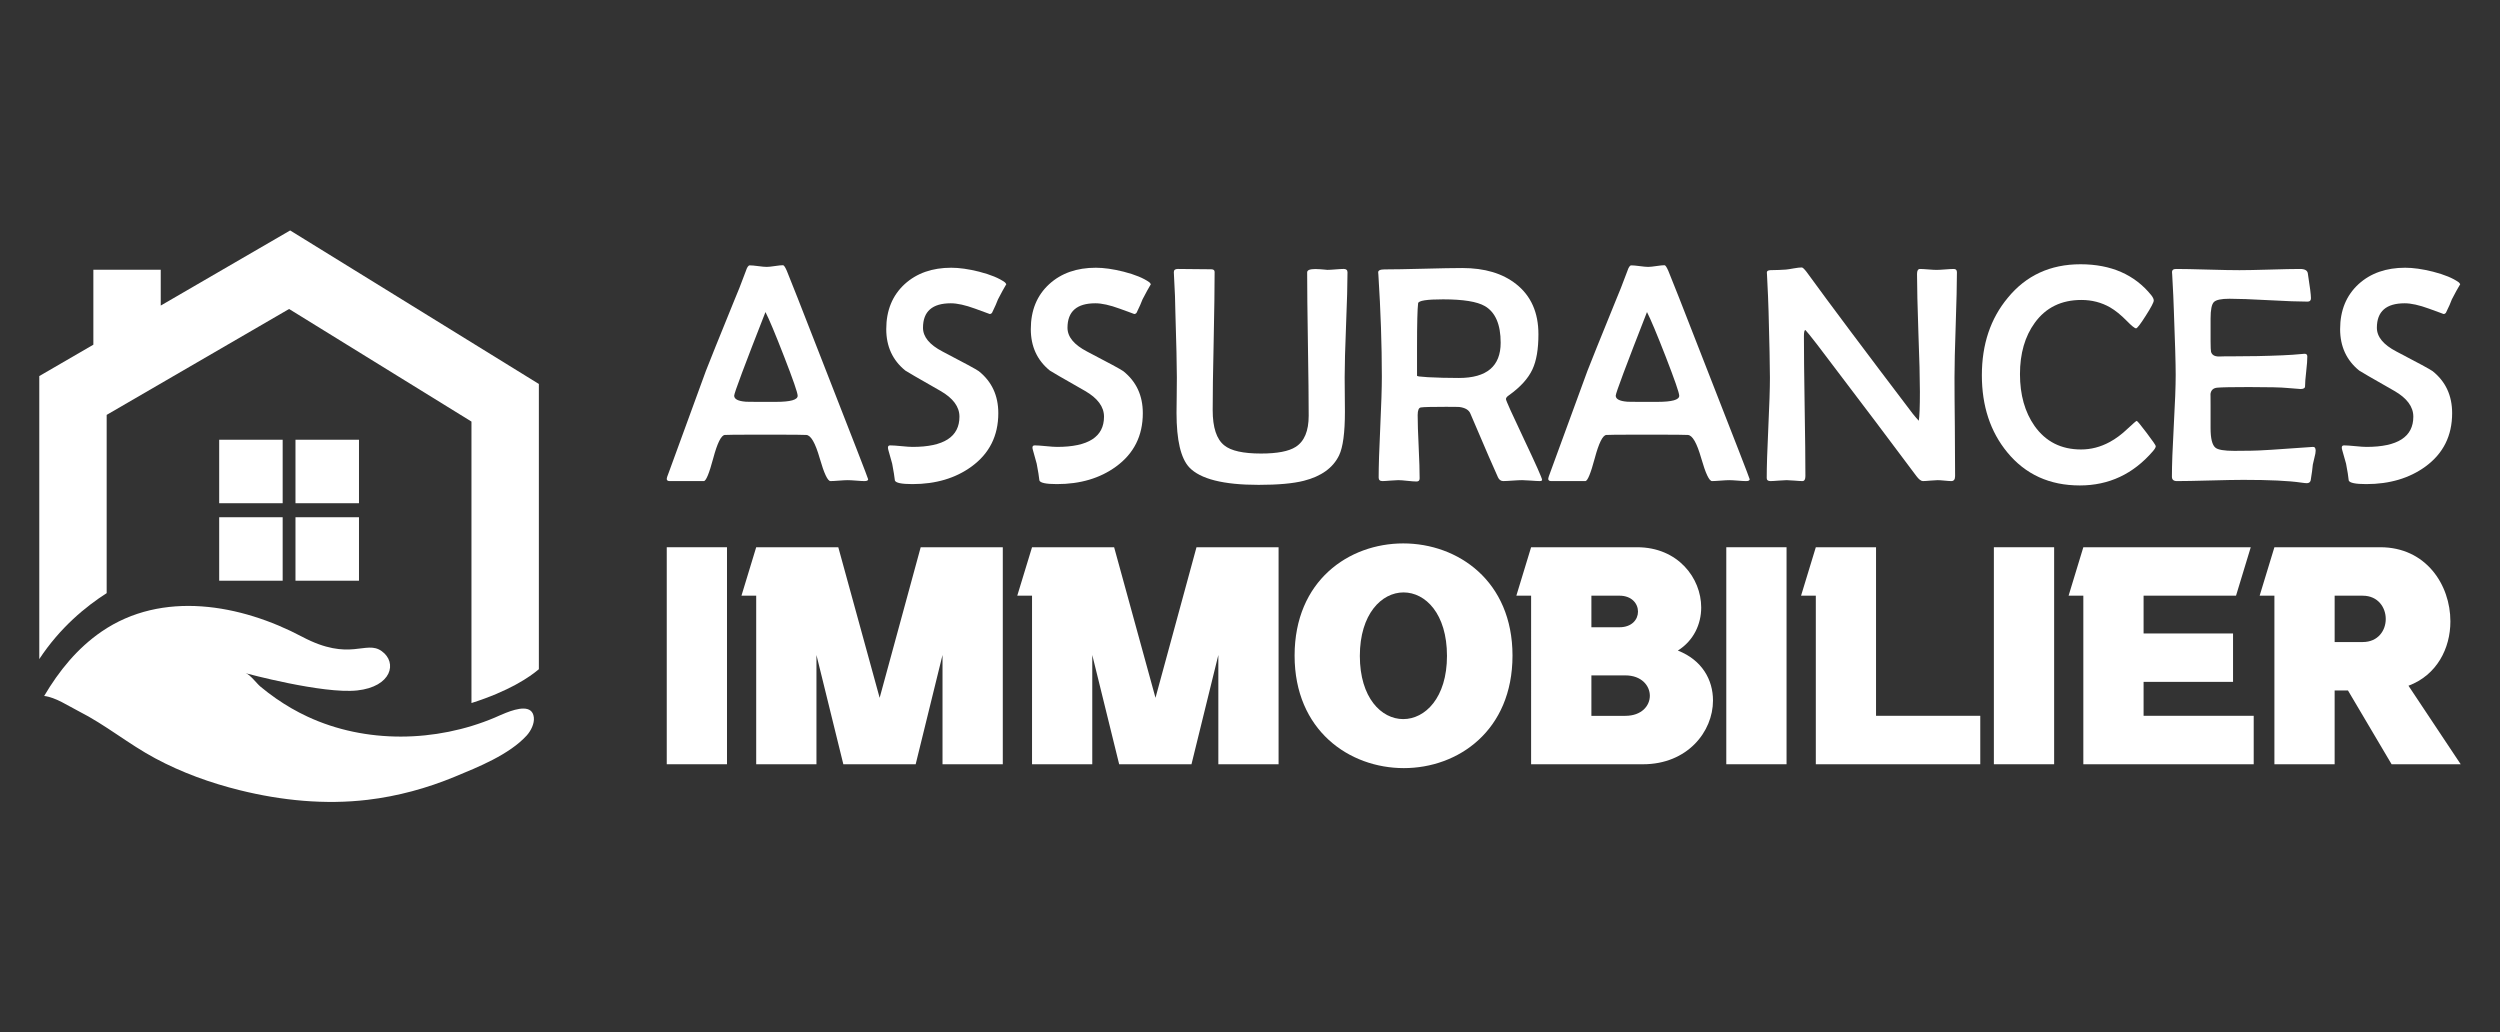
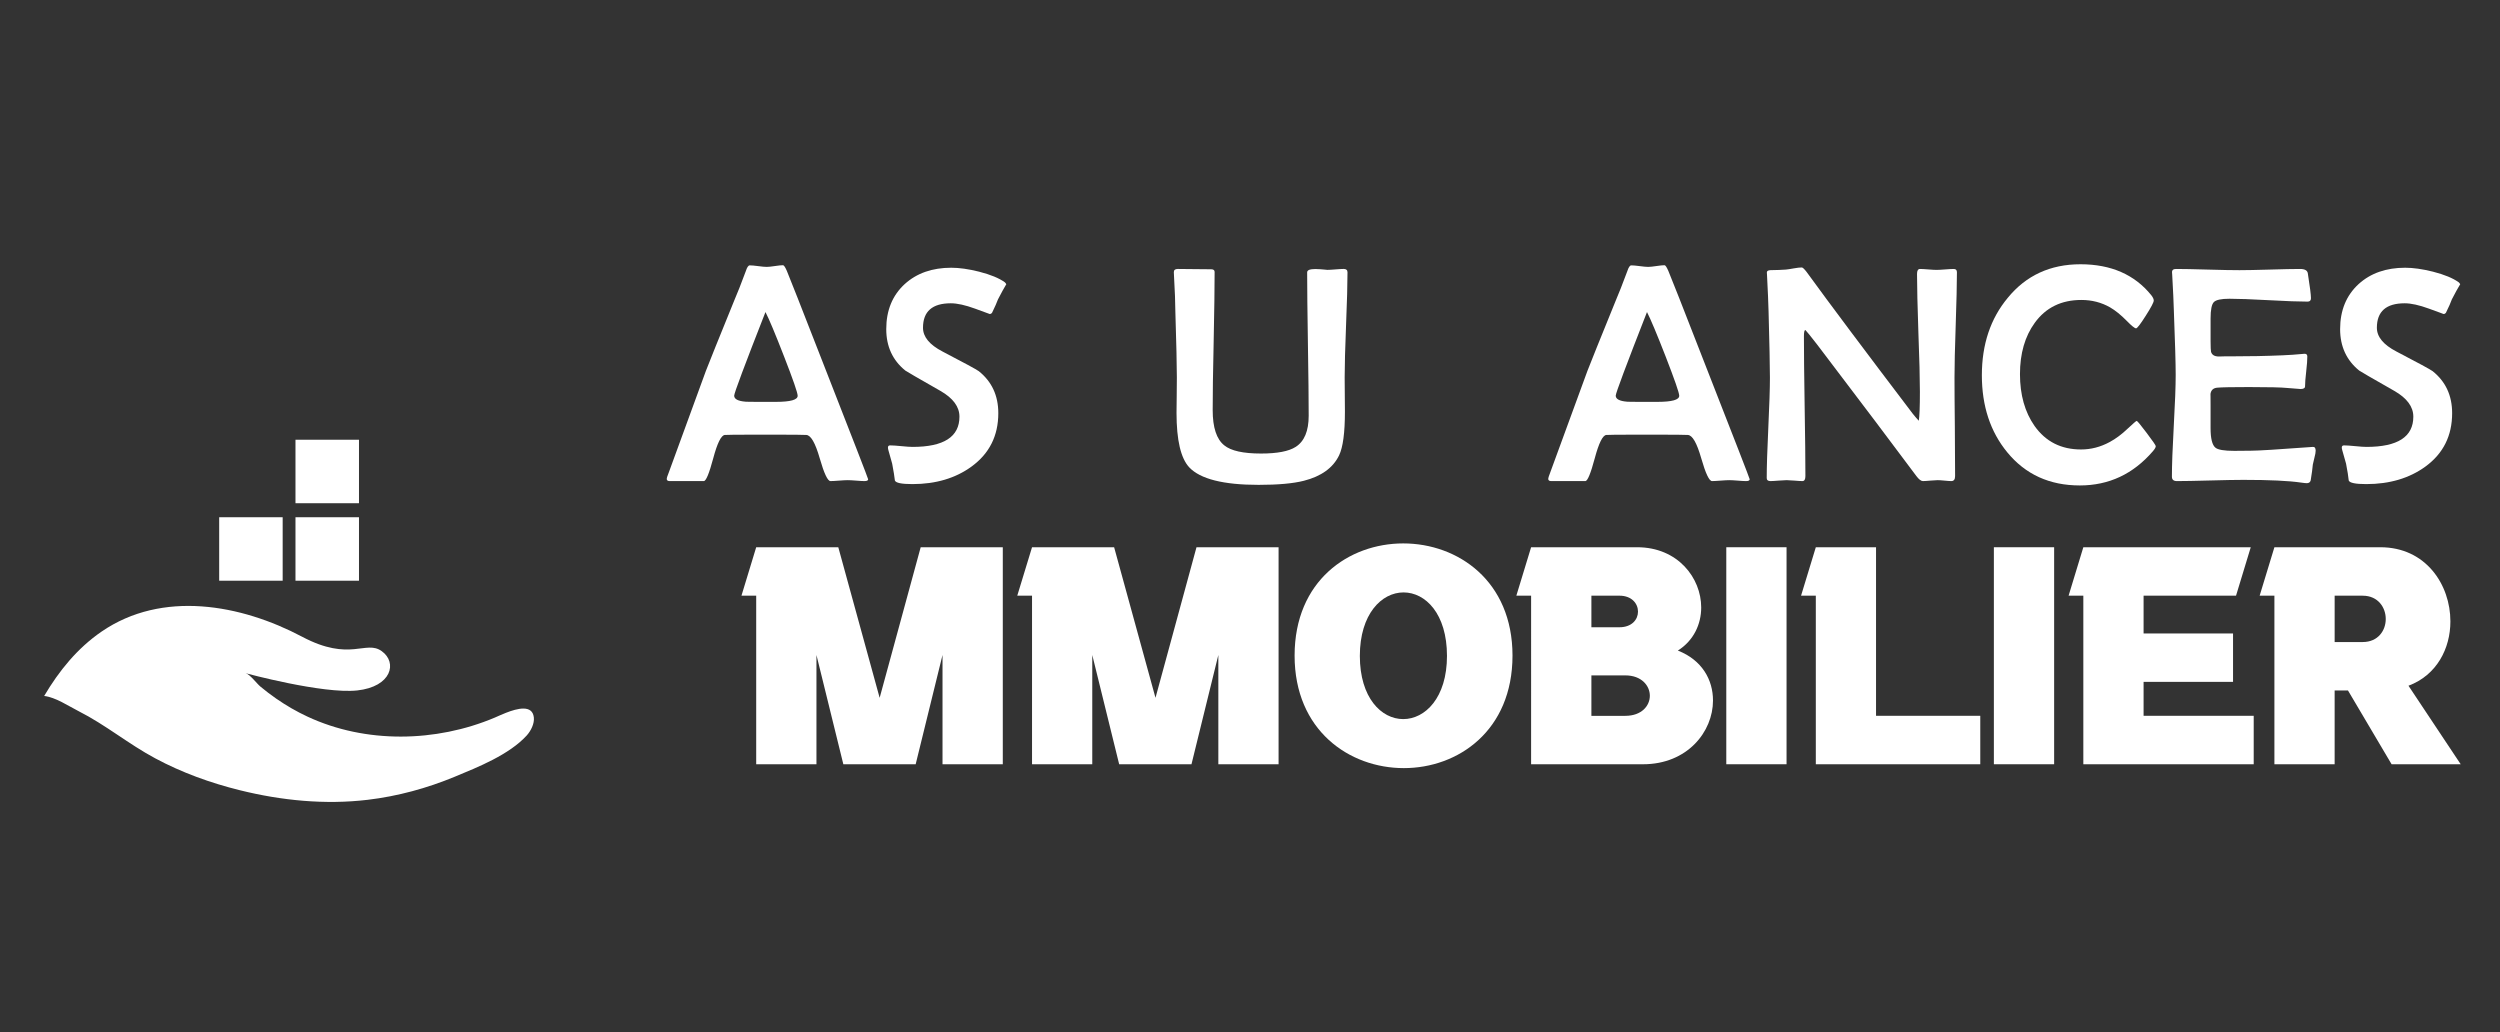
<svg xmlns="http://www.w3.org/2000/svg" version="1.1" id="Calque_1" x="0px" y="0px" width="214.92px" height="88.75px" viewBox="0 0 214.92 88.75" enable-background="new 0 0 214.92 88.75" xml:space="preserve">
  <rect x="0" y="0" width="214.92" height="88.75" fill="#333333" stroke="none" />
  <g>
    <g>
      <path fill="#FFFFFF" d="M43.487,61.282c-0.394,0.154-0.742,0.321-0.962,0.413c-5.046,2.128-11.085,2.243-16.085-0.086    c-0.94-0.436-1.839-0.958-2.69-1.547c-0.47-0.327-0.927-0.675-1.367-1.041c-0.312-0.26-0.889-1.043-1.259-1.144    c0,0,6.62,1.796,9.58,1.48c2.957-0.319,3.485-2.396,2.111-3.38c-1.371-0.987-2.711,0.951-6.832-1.233    c-5.268-2.792-12.036-4.029-17.256-0.444c-2.085,1.434-3.653,3.372-4.93,5.531c0.982,0.11,2.087,0.865,2.967,1.31    c2.313,1.171,4.3,2.832,6.579,4.05c2.294,1.232,4.759,2.12,7.283,2.745c3.55,0.882,7.318,1.261,10.993,0.821    c2.566-0.305,5.081-0.992,7.467-1.979c2.017-0.833,4.698-1.906,6.196-3.551c0.354-0.392,0.673-1.019,0.611-1.553    C45.769,60.563,44.486,60.889,43.487,61.282z" />
-       <path fill="#FFFFFF" d="M8.026,29.632v-6.446h5.792v3.083l11.126-6.458l21.381,13.198v24.522    c-0.808,0.686-2.566,1.886-5.794,2.907V36.242l-15.679-9.679L9.17,35.667v15.325c-1.766,1.125-4,2.941-5.793,5.668v-24.33    L8.026,29.632z" />
      <g>
        <rect x="25.402" y="37.803" fill="#FFFFFF" width="5.459" height="5.458" />
-         <rect x="18.843" y="37.803" fill="#FFFFFF" width="5.457" height="5.458" />
        <rect x="25.402" y="44.466" fill="#FFFFFF" width="5.459" height="5.457" />
        <rect x="18.843" y="44.466" fill="#FFFFFF" width="5.457" height="5.457" />
      </g>
    </g>
    <g>
      <g>
        <path fill="#FFFFFF" d="M74.633,41.2c0,0.104-0.104,0.158-0.314,0.158c-0.163,0-0.404-0.015-0.719-0.041     c-0.317-0.025-0.558-0.039-0.724-0.039c-0.165,0-0.41,0.014-0.739,0.039c-0.33,0.025-0.575,0.041-0.742,0.041     c-0.241,0-0.551-0.657-0.928-1.971c-0.377-1.313-0.762-1.978-1.151-1.995c-0.32-0.017-1.155-0.025-2.508-0.025h-2.053     c-1.431,0-2.246,0.008-2.443,0.025c-0.313,0.026-0.645,0.694-0.995,2.002c-0.35,1.309-0.622,1.964-0.813,1.964h-2.925     c-0.172,0-0.26-0.063-0.26-0.183c0-0.086,0.061-0.282,0.185-0.584l3.181-8.709c0.27-0.702,1.084-2.723,2.444-6.067     c0.244-0.556,0.572-1.392,0.988-2.51c0.105-0.329,0.216-0.493,0.337-0.493c0.165,0,0.408,0.022,0.729,0.065     c0.321,0.042,0.563,0.066,0.728,0.066c0.157,0,0.393-0.026,0.708-0.073c0.317-0.048,0.55-0.071,0.695-0.071     c0.078,0,0.188,0.162,0.326,0.48c0.207,0.485,1.233,3.097,3.08,7.836C73.327,37.778,74.633,41.139,74.633,41.2z M68.574,34.025     c0-0.252-0.39-1.377-1.169-3.379c-0.754-1.94-1.286-3.213-1.599-3.82c-1.793,4.575-2.69,6.97-2.69,7.188     c0,0.293,0.328,0.467,0.986,0.519c0.036,0.009,0.46,0.014,1.275,0.014h1.339C67.955,34.546,68.574,34.372,68.574,34.025z" />
        <path fill="#FFFFFF" d="M86.509,24.435c-0.174,0.285-0.413,0.717-0.713,1.299c-0.098,0.27-0.266,0.65-0.507,1.145     c-0.051,0.076-0.121,0.115-0.207,0.115c0.008,0-0.41-0.153-1.257-0.46c-0.845-0.309-1.538-0.461-2.086-0.461     c-1.594,0-2.391,0.702-2.391,2.104c0,0.783,0.561,1.46,1.677,2.042c1.879,0.979,2.92,1.542,3.119,1.69     c1.12,0.892,1.678,2.096,1.678,3.612c0,1.941-0.767,3.47-2.301,4.588c-1.378,1.004-3.073,1.508-5.082,1.508     c-0.938,0-1.438-0.104-1.508-0.312c-0.035-0.329-0.113-0.811-0.233-1.444c-0.071-0.258-0.178-0.647-0.327-1.167     c-0.023-0.081-0.036-0.153-0.036-0.222c0-0.122,0.063-0.183,0.193-0.183c0.208,0,0.527,0.023,0.958,0.064     c0.428,0.043,0.75,0.066,0.967,0.066c2.685,0,4.028-0.867,4.028-2.6c0-0.849-0.542-1.586-1.626-2.21     c-1.975-1.125-2.984-1.71-3.027-1.753c-1.092-0.884-1.639-2.072-1.639-3.562c0-1.612,0.53-2.902,1.587-3.873     c1.032-0.937,2.366-1.405,4.004-1.405c0.692,0,1.488,0.114,2.39,0.339c0.979,0.25,1.718,0.555,2.209,0.909     C86.423,24.299,86.467,24.356,86.509,24.435z" />
-         <path fill="#FFFFFF" d="M98.936,24.435c-0.173,0.285-0.413,0.717-0.714,1.299c-0.099,0.27-0.266,0.65-0.508,1.145     c-0.051,0.076-0.122,0.115-0.209,0.115c0.012,0-0.41-0.153-1.254-0.46c-0.843-0.309-1.539-0.461-2.085-0.461     c-1.594,0-2.396,0.702-2.396,2.104c0,0.783,0.563,1.46,1.678,2.042c1.882,0.979,2.92,1.542,3.12,1.69     c1.119,0.892,1.677,2.096,1.677,3.612c0,1.941-0.765,3.47-2.3,4.588c-1.377,1.004-3.069,1.508-5.081,1.508     c-0.934,0-1.438-0.104-1.509-0.312c-0.034-0.329-0.111-0.811-0.233-1.444c-0.066-0.258-0.179-0.647-0.324-1.167     c-0.024-0.081-0.041-0.153-0.041-0.222c0-0.122,0.067-0.183,0.199-0.183c0.205,0,0.526,0.023,0.952,0.064     c0.432,0.043,0.75,0.066,0.97,0.066c2.684,0,4.031-0.867,4.031-2.6c0-0.849-0.545-1.586-1.627-2.21     c-1.975-1.125-2.986-1.71-3.03-1.753c-1.091-0.884-1.636-2.072-1.636-3.562c0-1.612,0.526-2.902,1.588-3.873     c1.027-0.937,2.362-1.405,4.003-1.405c0.689,0,1.485,0.114,2.386,0.339c0.983,0.25,1.719,0.555,2.21,0.909     C98.85,24.299,98.894,24.356,98.936,24.435z" />
        <path fill="#FFFFFF" d="M115.842,23.408c0,1.006-0.041,2.511-0.123,4.517c-0.08,2.006-0.121,3.51-0.121,4.516     c0,0.33,0.001,0.821,0.011,1.475s0.011,1.141,0.011,1.461c0,1.812-0.165,3.068-0.502,3.77c-0.521,1.074-1.53,1.803-3.029,2.184     c-0.921,0.234-2.216,0.351-3.889,0.351c-3.031,0-5.018-0.502-5.966-1.508c-0.724-0.78-1.091-2.339-1.091-4.679     c0-0.286,0.006-0.769,0.016-1.45c0.007-0.68,0.013-1.216,0.013-1.604c0-1.023-0.044-2.908-0.129-5.654     c0-0.711-0.044-1.772-0.122-3.184c-0.005-0.105-0.009-0.175-0.009-0.209c0-0.182,0.11-0.273,0.335-0.273     c0.355,0,0.837,0.006,1.443,0.014c0.705,0.009,1.18,0.013,1.43,0.013c0.201,0,0.298,0.077,0.298,0.232     c0,1.317-0.026,3.296-0.081,5.94c-0.062,2.643-0.085,4.623-0.085,5.939c0,1.49,0.331,2.5,0.998,3.028     c0.574,0.469,1.626,0.702,3.158,0.702c1.397,0,2.387-0.191,2.979-0.571c0.746-0.476,1.118-1.37,1.118-2.678     c0-1.37-0.021-3.424-0.066-6.167c-0.044-2.741-0.065-4.797-0.065-6.166c0-0.139,0.128-0.226,0.378-0.26     c0.18-0.027,0.44-0.027,0.779,0c0.399,0.034,0.588,0.052,0.572,0.052c0.154,0,0.394-0.014,0.709-0.04     c0.315-0.025,0.551-0.04,0.707-0.04C115.734,23.121,115.842,23.218,115.842,23.408z" />
-         <path fill="#FFFFFF" d="M132.57,41.252c0,0.069-0.069,0.105-0.209,0.105c-0.167,0-0.414-0.015-0.75-0.041     c-0.339-0.025-0.592-0.039-0.756-0.039c-0.187,0-0.452,0.014-0.811,0.039c-0.36,0.025-0.634,0.041-0.814,0.041     c-0.199,0-0.354-0.109-0.453-0.325c-0.279-0.591-1.065-2.414-2.371-5.474c-0.124-0.311-0.44-0.502-0.945-0.57     c-0.111-0.01-0.504-0.014-1.184-0.014c-1.192,0-1.903,0.017-2.131,0.054c-0.18,0.026-0.272,0.245-0.272,0.661     c0,0.608,0.026,1.514,0.086,2.724c0.058,1.208,0.083,2.111,0.083,2.71c0,0.182-0.083,0.271-0.264,0.271     c-0.166,0-0.43-0.02-0.784-0.057c-0.348-0.04-0.614-0.059-0.797-0.059c-0.149,0-0.373,0.014-0.677,0.039     c-0.303,0.025-0.529,0.041-0.677,0.041c-0.216,0-0.324-0.101-0.324-0.3c0-0.962,0.046-2.408,0.138-4.335     c0.089-1.928,0.136-3.373,0.136-4.334c0-2.738-0.1-5.658-0.297-8.761l-0.017-0.207c-0.008-0.175,0.175-0.261,0.548-0.261     c0.748,0,1.862-0.02,3.347-0.058c1.484-0.039,2.596-0.06,3.334-0.06c1.923,0,3.465,0.46,4.626,1.378     c1.286,1.013,1.92,2.452,1.92,4.315c0,1.282-0.169,2.29-0.519,3.028c-0.363,0.779-1.035,1.521-2.023,2.223     c-0.167,0.112-0.25,0.221-0.25,0.325c0,0.121,0.521,1.273,1.556,3.456C132.055,39.952,132.57,41.112,132.57,41.252z      M129.009,29.464c0-1.568-0.451-2.616-1.351-3.146c-0.669-0.39-1.868-0.584-3.6-0.584c-1.406,0-2.117,0.112-2.146,0.338     c-0.059,0.468-0.093,1.721-0.093,3.755v2.484c0.026,0.017,0.082,0.034,0.172,0.052c0.155,0.016,0.411,0.038,0.767,0.064     c0.819,0.043,1.713,0.066,2.663,0.066C127.812,32.493,129.009,31.483,129.009,29.464z" />
        <path fill="#FFFFFF" d="M150.417,41.2c0,0.104-0.104,0.158-0.313,0.158c-0.169,0-0.406-0.015-0.723-0.041     c-0.313-0.025-0.555-0.039-0.72-0.039c-0.166,0-0.413,0.014-0.739,0.039c-0.334,0.025-0.58,0.041-0.742,0.041     c-0.245,0-0.553-0.657-0.931-1.971c-0.376-1.313-0.756-1.978-1.152-1.995c-0.318-0.017-1.155-0.025-2.505-0.025h-2.053     c-1.431,0-2.246,0.008-2.446,0.025c-0.313,0.026-0.643,0.694-0.994,2.002c-0.35,1.309-0.62,1.964-0.811,1.964h-2.925     c-0.173,0-0.263-0.063-0.263-0.183c0-0.086,0.06-0.282,0.18-0.584l3.189-8.709c0.271-0.702,1.083-2.723,2.444-6.067     c0.239-0.556,0.572-1.392,0.986-2.51c0.106-0.329,0.217-0.493,0.341-0.493c0.16,0,0.405,0.022,0.727,0.065     c0.319,0.042,0.563,0.066,0.726,0.066c0.157,0,0.392-0.026,0.708-0.073c0.316-0.048,0.551-0.071,0.696-0.071     c0.079,0,0.183,0.162,0.324,0.48c0.209,0.485,1.238,3.097,3.081,7.836C149.11,37.778,150.417,41.139,150.417,41.2z      M144.36,34.025c0-0.252-0.393-1.377-1.169-3.379c-0.756-1.94-1.291-3.213-1.603-3.82c-1.789,4.575-2.688,6.97-2.688,7.188     c0,0.293,0.328,0.467,0.984,0.519c0.034,0.009,0.46,0.014,1.278,0.014h1.338C143.741,34.546,144.36,34.372,144.36,34.025z" />
        <path fill="#FFFFFF" d="M168.233,23.408c0,0.997-0.036,2.5-0.104,4.512c-0.07,2.009-0.104,3.516-0.104,4.521     c0,0.944,0.007,2.359,0.029,4.243c0.013,1.885,0.022,3.299,0.022,4.243c0,0.286-0.107,0.431-0.326,0.431     c-0.131,0-0.321-0.015-0.585-0.041c-0.26-0.025-0.452-0.039-0.581-0.039c-0.141,0-0.353,0.014-0.643,0.039     c-0.278,0.025-0.492,0.041-0.633,0.041c-0.156,0-0.346-0.146-0.56-0.431c-1.873-2.521-4.711-6.28-8.511-11.28     c-0.592-0.762-0.933-1.188-1.03-1.275c-0.085,0-0.127,0.18-0.127,0.534c0,1.334,0.019,3.338,0.062,6.011     c0.045,2.672,0.065,4.676,0.065,6.01c0,0.286-0.085,0.431-0.257,0.431c-0.151,0-0.375-0.015-0.676-0.041     c-0.303-0.025-0.532-0.039-0.679-0.039c-0.153,0-0.386,0.014-0.693,0.039s-0.543,0.041-0.699,0.041     c-0.214,0-0.321-0.088-0.321-0.262c0-0.953,0.045-2.389,0.136-4.308c0.09-1.919,0.139-3.358,0.139-4.321     c0-1.05-0.042-2.938-0.116-5.667c-0.017-0.71-0.062-1.775-0.136-3.197l-0.012-0.17c-0.008-0.13,0.097-0.199,0.311-0.208     c0.563-0.007,1.007-0.025,1.329-0.051c0.12-0.009,0.349-0.043,0.687-0.105c0.289-0.052,0.515-0.076,0.68-0.076     c0.075,0,0.209,0.126,0.404,0.376c1.986,2.738,5.041,6.811,9.147,12.217c0.18,0.226,0.352,0.42,0.504,0.585     c0.062-0.365,0.095-1.196,0.095-2.495c0-1.126-0.042-2.817-0.129-5.068c-0.076-2.253-0.118-3.938-0.118-5.057     c0-0.285,0.086-0.429,0.257-0.429c0.159,0,0.396,0.014,0.709,0.04c0.316,0.026,0.553,0.04,0.711,0.04     c0.162,0,0.407-0.014,0.738-0.04c0.328-0.025,0.576-0.04,0.741-0.04C168.143,23.121,168.233,23.218,168.233,23.408z" />
        <path fill="#FFFFFF" d="M185.327,38.353c0,0.105-0.085,0.251-0.251,0.442c-1.689,1.959-3.781,2.938-6.277,2.938     c-2.602,0-4.678-0.948-6.236-2.846c-1.456-1.768-2.186-3.978-2.186-6.628c0-2.652,0.741-4.871,2.226-6.654     c1.573-1.924,3.655-2.887,6.252-2.887c2.622,0,4.656,0.888,6.089,2.664c0.144,0.183,0.21,0.335,0.21,0.457     c0,0.146-0.224,0.582-0.688,1.305c-0.457,0.725-0.737,1.084-0.832,1.084c-0.112,0-0.379-0.211-0.794-0.637     c-0.509-0.518-0.993-0.909-1.442-1.168c-0.744-0.424-1.568-0.636-2.467-0.636c-1.718,0-3.055,0.653-4.004,1.961     c-0.85,1.169-1.274,2.643-1.274,4.419s0.419,3.263,1.259,4.459c0.954,1.343,2.284,2.014,3.991,2.014     c0.852,0,1.671-0.211,2.459-0.638c0.52-0.277,1.048-0.671,1.582-1.183c0.453-0.422,0.698-0.636,0.743-0.636     c0.052,0,0.337,0.345,0.857,1.034C185.063,37.905,185.327,38.284,185.327,38.353z" />
        <path fill="#FFFFFF" d="M199.073,38.744c0,0.138-0.033,0.337-0.105,0.597c-0.075,0.329-0.123,0.527-0.139,0.598     c-0.026,0.312-0.085,0.767-0.185,1.365c-0.045,0.156-0.155,0.234-0.34,0.234c-0.085,0-0.246-0.018-0.491-0.052     c-1.065-0.156-2.716-0.233-4.953-0.233c-0.63,0-1.584,0.017-2.854,0.052c-1.277,0.036-2.229,0.053-2.867,0.053     c-0.282,0-0.424-0.127-0.424-0.379c0-0.97,0.052-2.428,0.161-4.372c0.108-1.945,0.164-3.404,0.164-4.374     c0-0.988-0.054-2.829-0.157-5.524c-0.018-0.692-0.066-1.729-0.143-3.105l-0.014-0.182c-0.01-0.201,0.106-0.3,0.341-0.3     c0.603,0,1.514,0.018,2.727,0.053s2.124,0.051,2.729,0.051c0.582,0,1.45-0.017,2.604-0.051c1.162-0.035,2.024-0.053,2.609-0.053     c0.404,0,0.624,0.125,0.664,0.376c0.18,1.144,0.269,1.856,0.269,2.133c0,0.198-0.091,0.298-0.284,0.298     c-0.734,0-1.854-0.04-3.348-0.123c-1.491-0.083-2.618-0.124-3.374-0.124c-0.707,0-1.156,0.096-1.34,0.287     c-0.189,0.189-0.283,0.662-0.283,1.417v1.936c0,0.528,0.019,0.837,0.039,0.922c0.079,0.27,0.306,0.403,0.679,0.403     c0.101,0,0.249-0.004,0.442-0.012c0.197,0,0.344,0,0.438,0c1.7,0,3.225-0.031,4.577-0.09c0.527-0.019,1.149-0.062,1.87-0.13     c0.182-0.019,0.271,0.06,0.271,0.232c0,0.277-0.027,0.702-0.094,1.275c-0.066,0.572-0.1,1-0.1,1.286     c0,0.156-0.13,0.234-0.389,0.234c-0.104,0-0.49-0.032-1.154-0.091c-0.489-0.051-1.576-0.077-3.277-0.077     c-1.43,0-2.336,0.017-2.715,0.051c-0.348,0.026-0.549,0.208-0.597,0.546c0.003-0.06,0.009,0.274,0.009,1.001v1.923     c0,0.902,0.138,1.465,0.42,1.69c0.213,0.182,0.758,0.273,1.622,0.273l1.43-0.013c0.606,0,2.306-0.104,5.109-0.312l0.194-0.014     C198.986,38.401,199.073,38.509,199.073,38.744z" />
        <path fill="#FFFFFF" d="M211.499,24.435c-0.178,0.285-0.415,0.717-0.717,1.299c-0.095,0.27-0.26,0.65-0.507,1.145     c-0.053,0.076-0.12,0.115-0.208,0.115c0.01,0-0.411-0.153-1.253-0.46c-0.845-0.309-1.54-0.461-2.084-0.461     c-1.598,0-2.395,0.702-2.395,2.104c0,0.783,0.563,1.46,1.68,2.042c1.879,0.979,2.915,1.542,3.115,1.69     c1.117,0.892,1.675,2.096,1.675,3.612c0,1.941-0.764,3.47-2.295,4.588c-1.381,1.004-3.077,1.508-5.085,1.508     c-0.935,0-1.436-0.104-1.51-0.312c-0.029-0.329-0.109-0.811-0.229-1.444c-0.072-0.258-0.18-0.647-0.33-1.167     c-0.022-0.081-0.038-0.153-0.038-0.222c0-0.122,0.066-0.183,0.195-0.183c0.21,0,0.527,0.023,0.959,0.064     c0.425,0.043,0.749,0.066,0.966,0.066c2.688,0,4.03-0.867,4.03-2.6c0-0.849-0.541-1.586-1.624-2.21     c-1.975-1.125-2.988-1.71-3.03-1.753c-1.091-0.884-1.639-2.072-1.639-3.562c0-1.612,0.533-2.902,1.589-3.873     c1.031-0.937,2.366-1.405,4.003-1.405c0.695,0,1.49,0.114,2.39,0.339c0.98,0.25,1.715,0.555,2.208,0.909     C211.412,24.299,211.454,24.356,211.499,24.435z" />
      </g>
      <g>
-         <path fill="#FFFFFF" d="M62.498,47.045v18.656h-5.179V47.045H62.498z" />
        <path fill="#FFFFFF" d="M79.15,47.045h7.058v18.656h-5.182v-9.393l-2.308,9.393H72.5l-2.311-9.393v9.393h-5.18V51.21h-1.267     l1.267-4.165h7.057l3.556,12.945L79.15,47.045z" />
        <path fill="#FFFFFF" d="M102.86,47.045h7.057v18.656h-5.179v-9.393l-2.309,9.393h-6.217l-2.312-9.393v9.393h-5.178V51.21h-1.27     l1.27-4.165h7.057l3.556,12.945L102.86,47.045z" />
        <path fill="#FFFFFF" d="M120.686,66.033c-4.697,0-9.392-3.248-9.392-9.671c0-6.448,4.67-9.646,9.341-9.646     c4.697,0,9.392,3.224,9.392,9.646C130.026,62.809,125.355,66.033,120.686,66.033z M120.659,50.929     c-1.88,0-3.756,1.853-3.756,5.458c0,3.604,1.852,5.432,3.731,5.432c1.878,0,3.76-1.829,3.76-5.432     C124.395,52.756,122.539,50.929,120.659,50.929z" />
        <path fill="#FFFFFF" d="M146.249,52.224c0,1.421-0.637,2.843-2.007,3.704c2.082,0.814,3.021,2.515,3.021,4.292     c0,2.69-2.208,5.482-6.016,5.482h-9.621V53.924V51.21h-1.269l1.269-4.165h9.114C144.242,47.045,146.249,49.686,146.249,52.224z      M136.809,53.924h2.407c1.066,0,1.599-0.66,1.599-1.344c0-0.687-0.532-1.371-1.599-1.371h-2.407V53.924z M139.726,61.539     c1.398,0,2.108-0.862,2.108-1.726c0-0.861-0.71-1.751-2.108-1.751h-2.917v3.477H139.726z" />
        <path fill="#FFFFFF" d="M153.586,47.045v18.656h-5.18V47.045H153.586z" />
        <path fill="#FFFFFF" d="M170.24,65.702h-14.138V51.21h-1.269l1.269-4.165h5.177v14.493h8.961V65.702z" />
        <path fill="#FFFFFF" d="M176.59,47.045v18.656h-5.181V47.045H176.59z" />
        <path fill="#FFFFFF" d="M191.97,58.621h-7.69v2.917h9.467v4.163H179.1V51.21h-1.267l1.267-4.165h14.393l-1.266,4.165h-7.947     v3.249h7.69V58.621z" />
        <path fill="#FFFFFF" d="M210.656,53.416c0,2.337-1.169,4.621-3.604,5.536l4.49,6.75h-5.941l-3.752-6.346h-1.145v6.346h-5.178     V55.195V51.21h-1.269l1.269-4.165h9.109C208.549,47.045,210.656,50.271,210.656,53.416z M200.705,55.195h2.412     c1.319,0,1.981-0.991,1.981-1.981c0-0.989-0.662-2.003-1.981-2.003h-2.412V55.195z" />
      </g>
    </g>
  </g>
</svg>